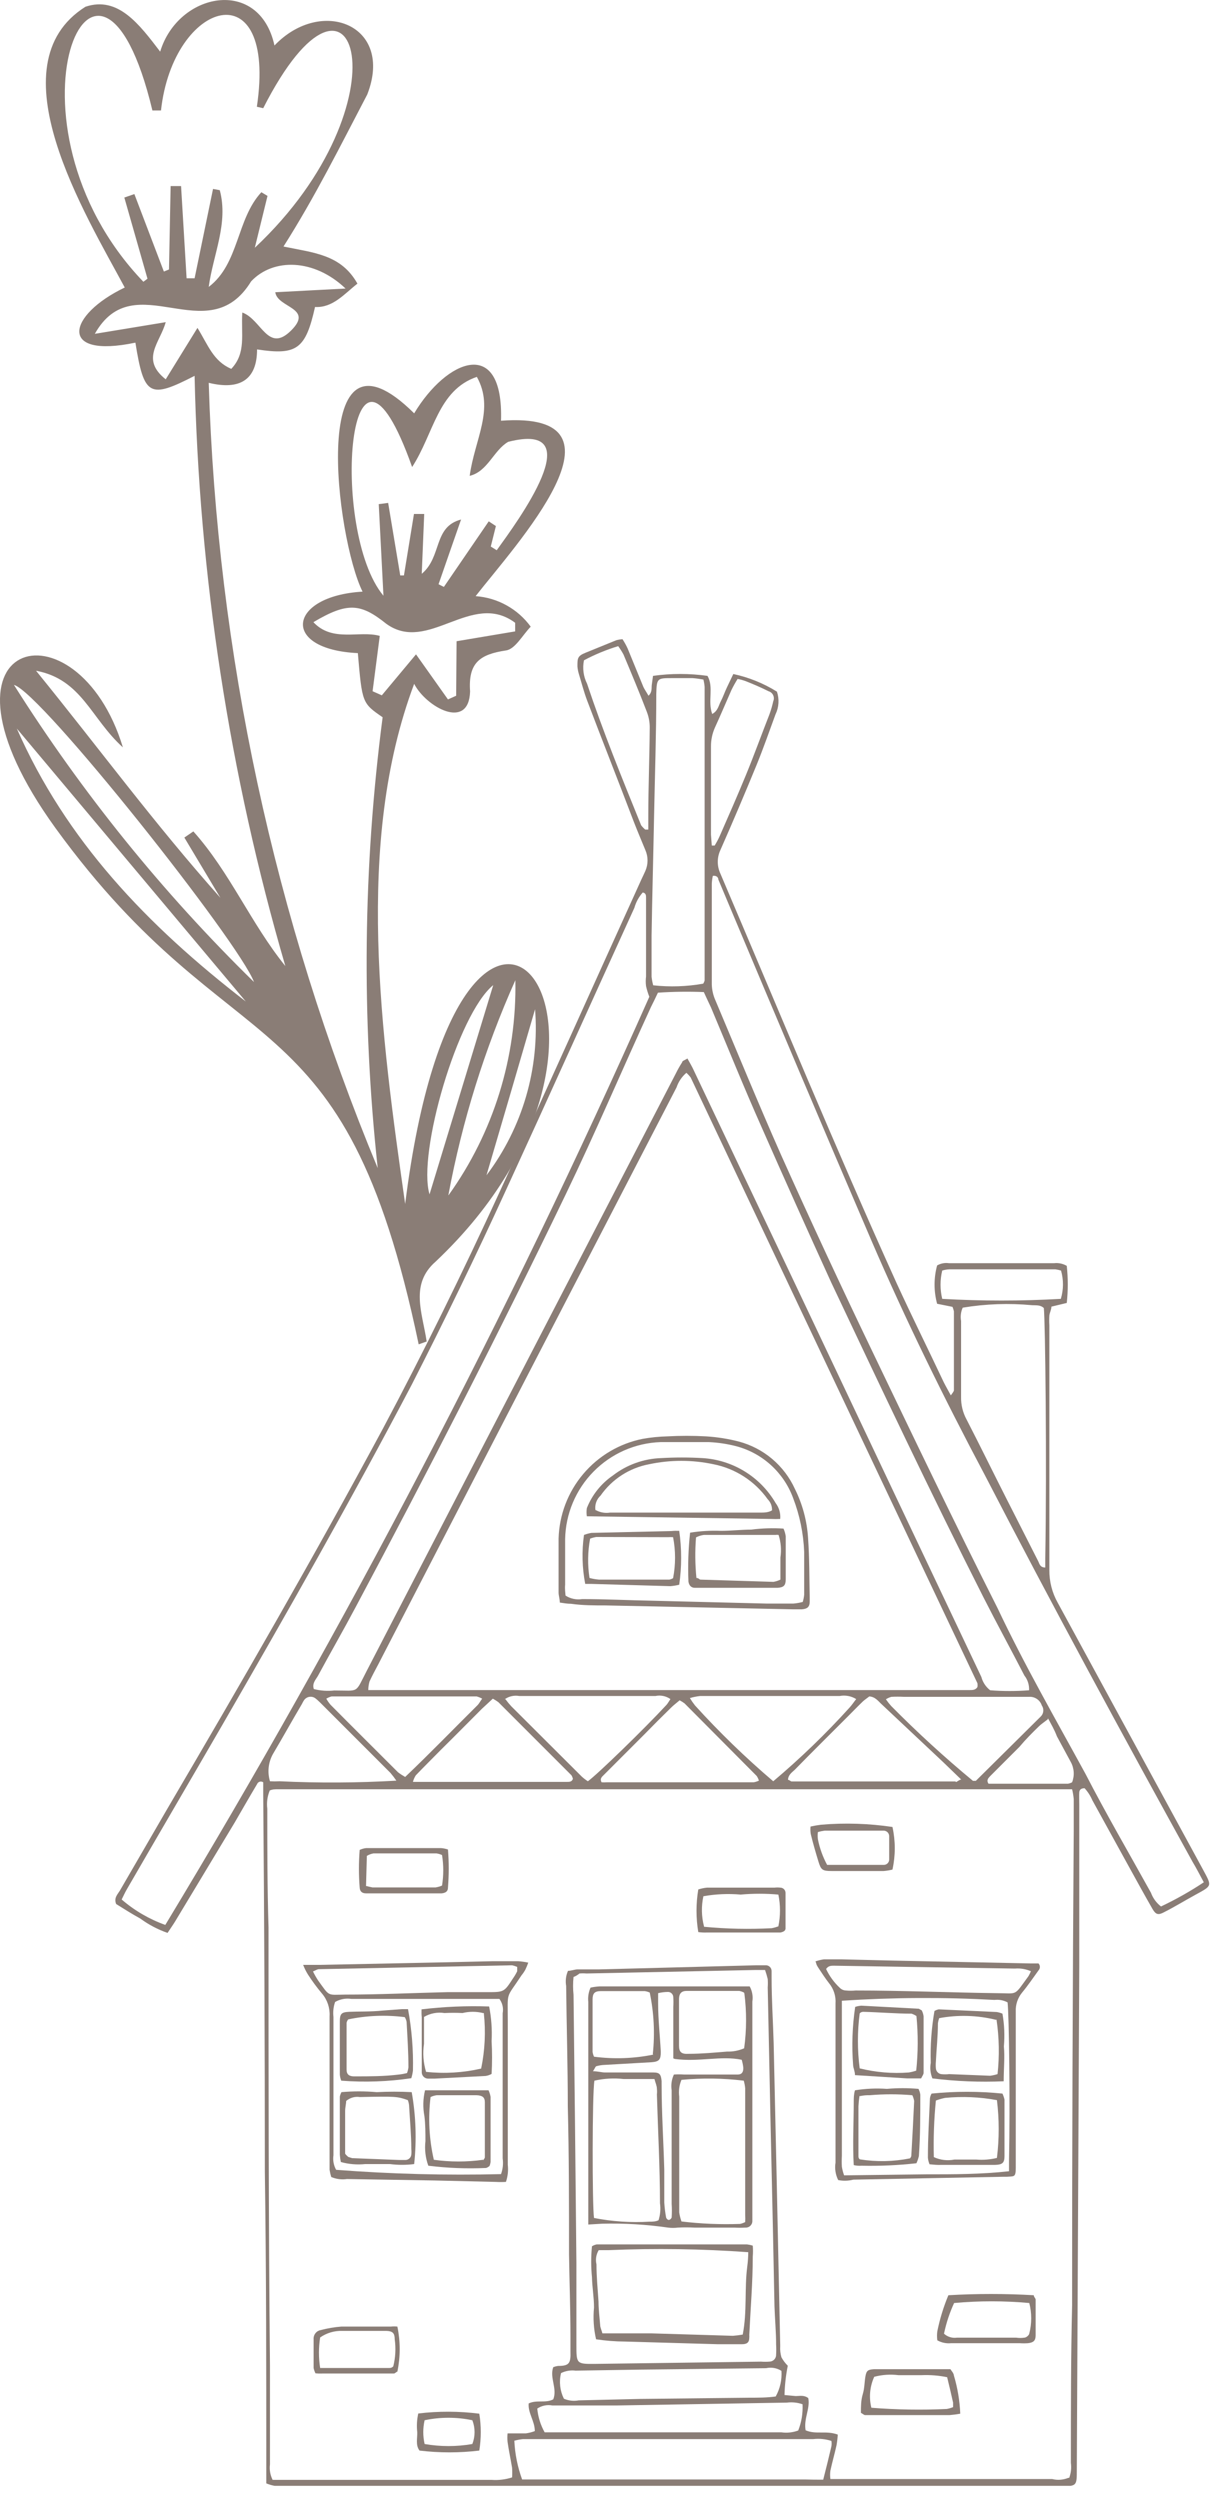
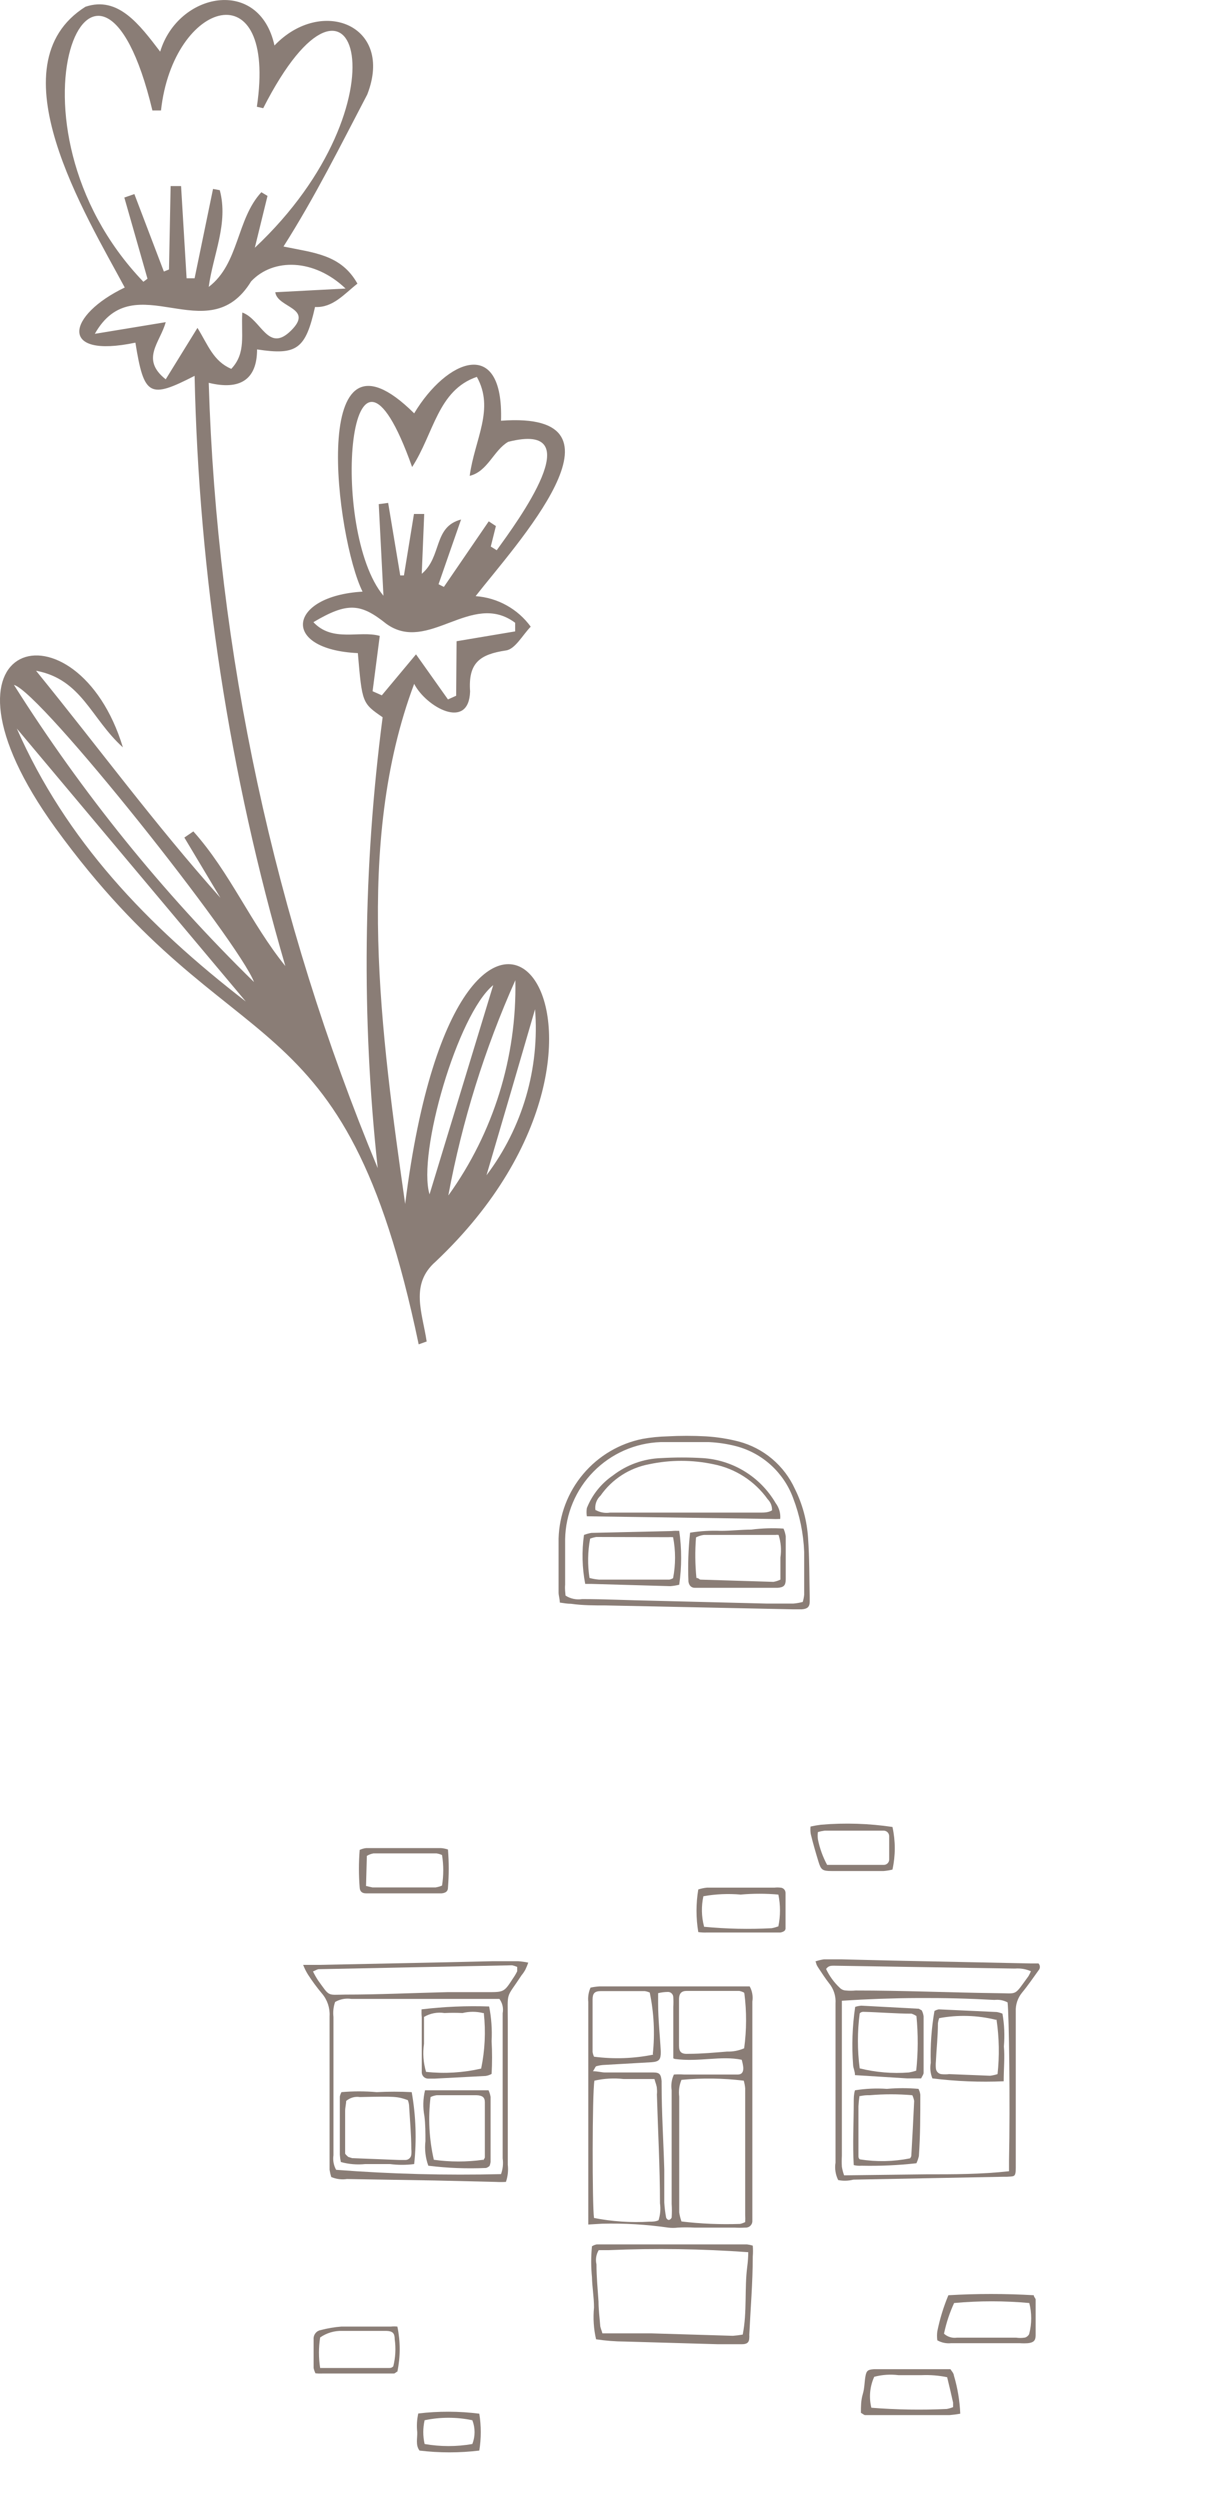
<svg xmlns="http://www.w3.org/2000/svg" width="60" height="122" viewBox="0 0 60 122" fill="none">
  <g clip-path="url(#clip0_53_87)">
    <path d="M6 36.47C4.44 35.07 4 33.15 1.76 32.73C4.93 36.63 7.5 40.15 10.76 43.81L9 40.87L9.44 40.57C11.23 42.57 12.24 45.05 13.93 47.14C11.198 37.775 9.709 28.092 9.5 18.34C7.3 19.47 7.03 19.34 6.61 16.72C2.8 17.52 3.29 15.37 6.09 14.03C4.19 10.49 -0.33 3.17 4.17 0.33C5.77 -0.21 6.81 1.2 7.82 2.52C8.69 -0.37 12.66 -1.16 13.4 2.22C15.69 -0.18 19.25 1.22 17.93 4.61C16.62 7.11 15.38 9.61 13.84 12.03C15.34 12.34 16.65 12.42 17.45 13.84C16.81 14.34 16.25 15.03 15.38 14.98C14.92 17.03 14.5 17.35 12.55 17.05C12.55 18.54 11.7 19.05 10.19 18.68C10.588 31.848 13.384 44.834 18.44 57C17.646 49.683 17.727 42.298 18.68 35C17.68 34.31 17.68 34.31 17.47 31.87C13.66 31.69 14.07 29.08 17.7 28.87C16.41 26.29 15 15 20.22 20.17C21.8 17.53 24.59 16.38 24.46 20.53C31.25 20.03 25.12 26.65 23.22 29.09C23.75 29.128 24.265 29.28 24.729 29.538C25.194 29.795 25.597 30.151 25.91 30.58C25.51 30.99 25.15 31.68 24.7 31.74C23.44 31.93 22.85 32.33 22.95 33.74C22.89 35.67 20.8 34.5 20.22 33.37C17.3 41.13 18.61 50.51 19.78 58.75C22.52 36.91 33.22 50.27 21.27 61.56C20 62.67 20.62 64.05 20.83 65.46L20.44 65.6C16.78 48.11 11.44 52.43 2.71 40.41C-4.09 31 3.78 29.16 6 36.47ZM6.07 9.64L6.56 9.47L8 13.25L8.25 13.15L8.33 9.08H8.84L9.11 13.58H9.5L10.4 9.22L10.73 9.28C11.16 10.9 10.41 12.4 10.19 14C11.68 12.87 11.54 10.69 12.76 9.38L13.06 9.56L12.44 12.09C20 5 17.36 -3.58 12.85 5.28L12.54 5.21C13.54 -1.53 8.45 -0.01 7.86 5.39H7.44C4.75 -5.85 -0.43 6 7 13.75L7.2 13.6L6.07 9.64ZM21.41 28.51L21.67 28.64L23.86 25.44L24.21 25.67L23.96 26.67L24.25 26.85C25.25 25.46 28.91 20.52 24.81 21.56C24.1 21.97 23.81 23.01 22.93 23.22C23.17 21.44 24.16 19.97 23.28 18.39C21.37 19.04 21.18 21.16 20.12 22.79C17 14 16.07 25.9 18.72 29.07L18.49 24.6L18.95 24.54L19.54 28.08H19.72L20.21 25.08H20.71L20.59 28C21.59 27.16 21.14 25.71 22.51 25.35C22.14 26.4 21.78 27.45 21.41 28.51ZM16.87 14.08C15.34 12.62 13.34 12.58 12.26 13.73C10.14 17.19 6.56 12.86 4.63 16.29L8.09 15.72C7.82 16.72 6.84 17.52 8.09 18.51L9.64 16C10.16 16.84 10.41 17.62 11.29 18C12.03 17.22 11.76 16.32 11.83 15.25C12.77 15.59 13.08 17.25 14.21 16.13C15.34 15.01 13.54 15.03 13.44 14.26L16.87 14.08ZM12.4 47.92C11.69 46 2 33.77 0.68 33.42C4.008 38.693 7.942 43.559 12.4 47.92ZM22.29 31.29L25.15 30.81V30.39C23.02 28.8 20.91 31.92 18.86 30.44C17.61 29.44 16.97 29.37 15.3 30.36C16.24 31.36 17.55 30.75 18.54 31.03L18.19 33.73L18.64 33.93L20.31 31.93L21.87 34.13L22.27 33.95L22.29 31.29ZM12 48.87L0.82 35.55C3.22 41 7.15 45.13 12 48.87ZM21.9 58.32C24.091 55.267 25.234 51.587 25.16 47.83C23.66 51.185 22.562 54.706 21.89 58.32H21.9ZM24.08 48.07C22.34 49.49 20.37 56.29 20.97 58.28L24.08 48.07ZM26.13 49.22C25.35 51.9 24.57 54.57 23.75 57.35C25.51 55.022 26.354 52.129 26.12 49.22H26.13Z" fill="#8A7D76" />
-     <path d="M13 121.18C13 120.93 13 120.71 13 120.48C13 115.65 13 110.81 12.93 105.98C12.93 99.84 12.903 93.697 12.85 87.55C12.85 87.35 12.85 87.15 12.85 86.97C12.825 86.953 12.797 86.941 12.767 86.937C12.737 86.932 12.707 86.934 12.678 86.942C12.649 86.951 12.623 86.966 12.6 86.987C12.578 87.007 12.561 87.032 12.55 87.06C12.18 87.68 11.82 88.31 11.46 88.93L8.55 93.76C8.44 93.94 8.31 94.12 8.18 94.32C7.704 94.154 7.256 93.918 6.85 93.62C6.43 93.39 6.04 93.14 5.67 92.91C5.55 92.61 5.74 92.44 5.85 92.26L8.17 88.26C11.76 82.15 15.31 76 18.7 69.7C20.7 65.94 22.59 62.09 24.37 58.21C26.71 53.12 29 48 31.31 42.92C31.38 42.78 31.44 42.64 31.51 42.49C31.578 42.332 31.613 42.162 31.613 41.99C31.613 41.818 31.578 41.648 31.51 41.49C31.32 41.03 31.13 40.58 30.95 40.12C30.19 38.12 29.42 36.18 28.67 34.2C28.51 33.78 28.4 33.35 28.27 32.92C28.228 32.79 28.201 32.656 28.19 32.52C28.19 32.12 28.19 32.01 28.59 31.85L30.09 31.24C30.188 31.214 30.288 31.198 30.39 31.19C30.484 31.333 30.568 31.484 30.64 31.64L31.41 33.52C31.47 33.65 31.56 33.77 31.66 33.95C31.85 33.77 31.8 33.58 31.82 33.42L31.88 32.98C32.762 32.857 33.657 32.857 34.54 32.98C34.86 33.54 34.54 34.2 34.77 34.84C35.05 34.69 35.08 34.43 35.19 34.22C35.3 34.01 35.38 33.77 35.49 33.54C35.6 33.31 35.7 33.1 35.8 32.89C36.554 33.051 37.275 33.342 37.93 33.75C38.053 34.115 38.028 34.513 37.86 34.86C37.56 35.68 37.27 36.51 36.94 37.32C36.37 38.71 35.78 40.1 35.17 41.48C35.086 41.66 35.042 41.856 35.042 42.055C35.042 42.254 35.086 42.45 35.17 42.63C38 49.26 40.78 56 43.78 62.63C44.52 64.24 45.31 65.83 46.07 67.44C46.17 67.64 46.28 67.83 46.42 68.09C46.5 67.97 46.57 67.9 46.57 67.84C46.57 66.56 46.57 65.28 46.57 63.99C46.554 63.914 46.531 63.84 46.5 63.77L45.75 63.62C45.584 63.008 45.584 62.362 45.75 61.75C45.925 61.649 46.13 61.61 46.33 61.64H51.46C51.675 61.615 51.893 61.661 52.08 61.77C52.145 62.371 52.145 62.978 52.08 63.58L51.33 63.76C51.33 63.9 51.25 64.04 51.23 64.19C51.22 64.35 51.22 64.51 51.23 64.67C51.23 68.67 51.23 72.67 51.23 76.61C51.224 77.17 51.365 77.722 51.64 78.21L58.72 91.21C59.17 92.05 59.2 92 58.36 92.46C57.85 92.74 57.36 93.04 56.83 93.31C56.55 93.46 56.43 93.43 56.27 93.16C55.88 92.48 55.5 91.79 55.12 91.1L53.33 87.85C53.237 87.633 53.109 87.433 52.95 87.26C52.77 87.26 52.7 87.34 52.69 87.46C52.68 87.58 52.69 87.87 52.69 88.07C52.69 90.68 52.69 93.29 52.69 95.9L52.57 120.52C52.57 121.32 52.57 121.32 51.73 121.32H13.84C13.553 121.342 13.264 121.294 13 121.18ZM52.2 120.91C52.286 120.677 52.314 120.426 52.28 120.18C52.28 117.62 52.28 115.05 52.34 112.49C52.34 104.77 52.366 97.053 52.42 89.34C52.42 88.83 52.42 88.34 52.42 87.79C52.405 87.628 52.379 87.468 52.34 87.31H51.58H14.22C14.02 87.31 13.82 87.31 13.61 87.31C13.4 87.31 13.31 87.31 13.17 87.37C13.053 87.651 13.012 87.958 13.05 88.26C13.05 90.19 13.05 92.13 13.11 94.06C13.11 101.19 13.11 108.32 13.18 115.46C13.18 117.05 13.18 118.65 13.18 120.25C13.146 120.511 13.192 120.775 13.31 121.01C13.56 121.01 13.83 121.01 14.09 121.01H24C24.338 121.034 24.677 120.993 25 120.89C25.011 120.733 25.011 120.576 25 120.42C24.93 120 24.84 119.58 24.78 119.16C24.766 119.02 24.766 118.88 24.78 118.74C25.1 118.74 25.39 118.74 25.68 118.74C25.826 118.719 25.971 118.682 26.11 118.63C26.11 118.14 25.77 117.75 25.81 117.28C26.2 117.09 26.64 117.28 27.01 117.08C27.22 116.56 26.82 116.02 27.01 115.51C27.084 115.481 27.161 115.461 27.24 115.45C27.78 115.45 27.87 115.33 27.85 114.75C27.85 114.5 27.85 114.25 27.85 114C27.85 112.68 27.8 111.35 27.78 110C27.78 107.6 27.78 105.19 27.72 102.78C27.72 100.78 27.66 98.87 27.64 96.91C27.596 96.66 27.627 96.402 27.73 96.17C27.88 96.17 28.03 96.11 28.18 96.1H29.26L36.89 95.9H37.36C37.399 95.896 37.439 95.9 37.476 95.912C37.514 95.924 37.548 95.944 37.577 95.971C37.607 95.997 37.63 96.029 37.646 96.065C37.662 96.102 37.67 96.141 37.67 96.18C37.67 96.29 37.67 96.41 37.67 96.52C37.67 97.58 37.74 98.63 37.77 99.69L37.92 106.43C37.98 109.11 38.03 111.79 38.09 114.43V114.5C38.079 114.679 38.099 114.858 38.15 115.03C38.233 115.181 38.337 115.319 38.46 115.44C38.365 115.911 38.312 116.39 38.3 116.87L38.85 116.92C39.04 116.92 39.25 116.86 39.46 117.02C39.56 117.54 39.23 118.02 39.33 118.59C39.83 118.81 40.33 118.59 40.9 118.8C40.89 118.974 40.87 119.148 40.84 119.32C40.75 119.73 40.63 120.14 40.54 120.56C40.521 120.696 40.521 120.834 40.54 120.97C40.82 120.97 41.07 120.97 41.31 120.97C44.66 120.97 48.02 120.97 51.37 120.97C51.633 121.034 51.909 121.013 52.16 120.91H52.2ZM33.51 52.35C33.288 52.539 33.123 52.784 33.03 53.06C28.17 62.44 23.316 71.823 18.47 81.21C18.32 81.49 18.17 81.77 18.04 82.05C18.001 82.187 17.98 82.328 17.98 82.47H18.76H41.58C42.08 82.47 42.58 82.47 43.1 82.47C44.52 82.47 45.94 82.47 47.35 82.47C47.48 82.47 47.63 82.47 47.72 82.32C47.729 82.26 47.729 82.2 47.72 82.14C43.053 72.293 38.386 62.44 33.72 52.58C33.657 52.497 33.587 52.42 33.51 52.35ZM32.12 48.44C32 48.7 31.89 48.92 31.78 49.14C30.4 52.14 29.07 55.27 27.62 58.28C24.35 65.07 20.91 71.77 17.37 78.41C16.77 79.54 16.13 80.65 15.52 81.78C15.41 81.97 15.23 82.14 15.32 82.42C15.646 82.504 15.985 82.527 16.32 82.49C17.56 82.49 17.32 82.66 17.9 81.54L33 52.37C33.09 52.188 33.19 52.011 33.3 51.84C33.3 51.76 33.45 51.73 33.56 51.65C33.68 51.87 33.79 52.05 33.87 52.23C37.17 59.17 40.463 66.113 43.75 73.06C45.136 75.987 46.523 78.91 47.91 81.83C47.978 82.088 48.129 82.316 48.34 82.48C48.972 82.529 49.607 82.529 50.24 82.48C50.253 82.22 50.171 81.964 50.01 81.76C49.35 80.48 48.66 79.22 48.01 77.94C45.44 72.86 43.01 67.73 40.58 62.58C39.426 60.053 38.293 57.527 37.18 55C36.32 53.07 35.53 51.11 34.71 49.16C34.6 48.92 34.48 48.68 34.36 48.41C33.613 48.38 32.865 48.39 32.12 48.44ZM31.7 48.64C31.633 48.471 31.58 48.297 31.54 48.12C31.52 47.964 31.52 47.806 31.54 47.65V45.9C31.54 45.2 31.54 44.5 31.54 43.81C31.54 43.7 31.54 43.58 31.38 43.55C31.188 43.766 31.048 44.022 30.97 44.3C28.87 48.9 26.8 53.51 24.69 58.1C23.23 61.29 21.69 64.46 20.1 67.57C17.15 73.18 14.02 78.69 10.85 84.18C9.31 86.84 7.75 89.5 6.2 92.18C6.1 92.35 6.02 92.53 5.94 92.69C6.567 93.231 7.289 93.651 8.07 93.93C16.89 79.345 24.782 64.218 31.7 48.64ZM58.77 91.85C58.56 91.46 58.4 91.15 58.22 90.85C54.77 84.6 51.37 78.34 48.09 72C46.09 68.23 44.22 64.43 42.54 60.53C40.18 55.04 37.85 49.53 35.54 44.04C35.38 43.67 35.23 43.29 35.07 42.92C35.07 42.82 34.98 42.71 34.8 42.74C34.773 42.865 34.756 42.992 34.75 43.12C34.75 44.76 34.75 46.4 34.75 48.04C34.758 48.309 34.819 48.574 34.93 48.82C35.99 51.33 37.01 53.82 38.12 56.33C39.573 59.57 41.07 62.79 42.61 65.99C44.61 70.16 46.61 74.33 48.7 78.47C50 81.22 51.53 83.88 53 86.57C54 88.51 55.12 90.43 56.19 92.36C56.287 92.625 56.457 92.857 56.68 93.03C57.404 92.687 58.102 92.293 58.77 91.85ZM28 96.47C27.97 96.759 27.97 97.051 28 97.34C28.053 101.7 28.1 106.06 28.14 110.42C28.14 111.77 28.14 113.12 28.14 114.42C28.14 115.35 28.14 115.36 29.07 115.35L37.16 115.24C37.293 115.25 37.427 115.25 37.56 115.24C37.605 115.24 37.649 115.231 37.691 115.213C37.732 115.195 37.77 115.169 37.8 115.136C37.831 115.104 37.855 115.065 37.871 115.022C37.886 114.98 37.892 114.935 37.89 114.89C37.9 114.73 37.9 114.57 37.89 114.41C37.89 113.79 37.83 113.16 37.81 112.53C37.76 110.01 37.71 107.53 37.65 104.98C37.59 102.43 37.54 99.68 37.48 96.98C37.49 96.844 37.49 96.706 37.48 96.57C37.444 96.421 37.401 96.274 37.35 96.13H36.85L28.63 96.3C28.517 96.29 28.403 96.29 28.29 96.3C28.19 96.38 28.11 96.43 28 96.47ZM47 63.81C46.908 64.014 46.88 64.24 46.92 64.46C46.92 65.7 46.92 66.94 46.92 68.17C46.913 68.554 47.006 68.933 47.19 69.27C47.85 70.55 48.48 71.84 49.13 73.12L50.69 76.19C50.75 76.32 50.78 76.49 51.03 76.49C51.03 76.33 51.03 76.18 51.03 76.03C51.11 71.46 51.03 64.44 50.96 63.83C50.8 63.67 50.59 63.7 50.39 63.69C49.259 63.584 48.12 63.624 47 63.81ZM34.33 48C34.33 48 34.4 47.89 34.4 47.83C34.4 43.063 34.4 38.293 34.4 33.52C34.39 33.398 34.37 33.278 34.34 33.16C34.164 33.127 33.987 33.103 33.81 33.09H32.81C32.09 33.09 32.06 33.09 32.04 33.86C32.04 35.86 31.97 37.86 31.93 39.93C31.89 42 31.84 43.75 31.81 45.66C31.81 46.32 31.81 46.97 31.81 47.66C31.825 47.802 31.852 47.942 31.89 48.08C32.703 48.169 33.524 48.142 34.33 48ZM40.19 121C40.34 120.41 40.47 119.89 40.59 119.37C40.604 119.284 40.604 119.196 40.59 119.11C40.306 119.017 40.006 118.986 39.71 119.02H25.53C25.388 119.035 25.247 119.062 25.11 119.1C25.14 119.745 25.269 120.383 25.49 120.99C25.77 120.99 26.03 120.99 26.3 120.99C30.64 120.99 34.973 120.99 39.3 120.99C39.58 121 39.85 121 40.19 121ZM33.68 82.86C33.756 82.985 33.839 83.105 33.93 83.22C35.122 84.534 36.398 85.77 37.75 86.92C39.069 85.809 40.312 84.609 41.47 83.33C41.59 83.2 41.68 83.06 41.8 82.91C41.558 82.761 41.269 82.707 40.99 82.76H34.18C34.011 82.779 33.843 82.812 33.68 82.86ZM24.68 82.92C24.767 83.038 24.86 83.152 24.96 83.26L28.4 86.69C28.493 86.775 28.593 86.852 28.7 86.92C29.16 86.59 31.45 84.37 32.54 83.19C32.61 83.11 32.66 83.01 32.73 82.91C32.625 82.836 32.506 82.784 32.38 82.759C32.255 82.733 32.125 82.733 32 82.76H25.35C25.227 82.737 25.1 82.74 24.978 82.768C24.856 82.795 24.741 82.847 24.64 82.92H24.68ZM46.93 86.84L46.06 86L43.06 83.18C42.88 83.02 42.74 82.8 42.44 82.78C42.34 82.86 42.23 82.93 42.13 83.02C41.87 83.27 41.62 83.53 41.37 83.78C40.51 84.64 39.65 85.49 38.8 86.36C38.66 86.49 38.48 86.61 38.47 86.85C38.54 86.85 38.6 86.93 38.65 86.93H46.65C46.67 87 46.73 86.91 46.89 86.84H46.93ZM47.54 86.9H47.64L50.8 83.77C50.875 83.701 50.922 83.607 50.933 83.506C50.944 83.405 50.918 83.303 50.86 83.22C50.818 83.091 50.734 82.98 50.622 82.904C50.51 82.828 50.375 82.791 50.24 82.8H44.13C43.926 82.79 43.723 82.79 43.52 82.8C43.424 82.826 43.333 82.867 43.25 82.92C43.33 83.035 43.416 83.145 43.51 83.25C44.778 84.532 46.11 85.751 47.5 86.9H47.54ZM26.59 118.69H27.29H28.51H38.15C38.426 118.729 38.708 118.698 38.97 118.6C39.131 118.193 39.202 117.757 39.18 117.32C38.936 117.235 38.676 117.208 38.42 117.24L30.07 117.38H26.97C26.713 117.331 26.447 117.385 26.23 117.53C26.267 117.938 26.39 118.333 26.59 118.69ZM24.06 82.89L23.53 83.38C22.86 84.05 22.2 84.72 21.53 85.38C21.12 85.8 20.7 86.21 20.3 86.63C20.236 86.728 20.189 86.837 20.16 86.95H20.96H27.69C27.8 86.95 27.92 86.95 27.97 86.8C27.955 86.74 27.931 86.683 27.9 86.63L24.33 83.06C24.244 82.997 24.154 82.94 24.06 82.89ZM15.93 82.89C15.99 82.996 16.06 83.097 16.14 83.19C17.23 84.29 18.33 85.38 19.43 86.48C19.541 86.565 19.658 86.641 19.78 86.71C21 85.55 22.15 84.36 23.33 83.19C23.4 83.11 23.45 83.01 23.54 82.89C23.454 82.843 23.364 82.806 23.27 82.78C23.07 82.78 22.86 82.78 22.66 82.78H16.8C16.6 82.78 16.39 82.78 16.19 82.78C16.098 82.804 16.011 82.841 15.93 82.89ZM37.05 86.89C37.025 86.808 36.988 86.73 36.94 86.66L33.42 83.12C33.344 83.063 33.264 83.013 33.18 82.97C33.03 83.1 32.89 83.2 32.76 83.33C32.33 83.75 31.9 84.18 31.48 84.61L29.48 86.61C29.39 86.7 29.27 86.79 29.37 86.97C29.453 86.976 29.537 86.976 29.62 86.97H36.8C36.886 86.954 36.97 86.927 37.05 86.89ZM38.15 115.69C37.927 115.549 37.657 115.503 37.4 115.56L31.27 115.63L28.1 115.68C27.856 115.649 27.61 115.691 27.39 115.8C27.287 116.22 27.337 116.663 27.53 117.05C27.757 117.147 28.007 117.175 28.25 117.13L31.25 117.06L36.6 117C37.03 117 37.45 117 37.87 116.94C38.083 116.559 38.18 116.125 38.15 115.69ZM19.35 86.89C19.26 86.758 19.163 86.631 19.06 86.51L15.63 83.08C15.56 83.02 15.5 82.95 15.43 82.9C15.388 82.862 15.339 82.832 15.285 82.815C15.232 82.797 15.175 82.792 15.118 82.799C15.062 82.805 15.008 82.824 14.96 82.854C14.912 82.883 14.871 82.923 14.84 82.97C14.803 83.028 14.769 83.088 14.74 83.15C14.26 83.96 13.8 84.79 13.32 85.6C13.21 85.8 13.141 86.019 13.117 86.246C13.093 86.472 13.114 86.702 13.18 86.92C13.336 86.929 13.493 86.929 13.65 86.92C15.549 87.01 17.452 87 19.35 86.89ZM31.5 40.48H31.65C31.65 40.27 31.65 40.05 31.65 39.83C31.65 38.39 31.71 36.96 31.72 35.52C31.724 35.253 31.676 34.989 31.58 34.74C31.22 33.8 30.83 32.87 30.44 31.94C30.363 31.797 30.276 31.66 30.18 31.53C29.602 31.705 29.043 31.936 28.51 32.22C28.43 32.606 28.483 33.008 28.66 33.36C29.44 35.7 30.37 37.98 31.3 40.27C31.358 40.347 31.425 40.417 31.5 40.48ZM34.75 41.26H34.89C34.98 41.115 35.06 40.965 35.13 40.81C35.57 39.81 36.01 38.81 36.42 37.81C36.83 36.81 37.19 35.81 37.56 34.87C37.638 34.658 37.702 34.441 37.75 34.22C37.77 34.173 37.781 34.122 37.78 34.071C37.779 34.02 37.767 33.969 37.746 33.923C37.724 33.877 37.693 33.835 37.654 33.802C37.615 33.769 37.569 33.744 37.52 33.73C37.16 33.55 36.79 33.39 36.41 33.24C36.28 33.192 36.146 33.155 36.01 33.13C35.901 33.305 35.8 33.485 35.71 33.67C35.44 34.28 35.18 34.9 34.9 35.51C34.772 35.8 34.707 36.113 34.71 36.43C34.71 37.86 34.71 39.29 34.71 40.73C34.72 40.91 34.74 41.09 34.75 41.26ZM51.8 62C51.712 61.973 51.621 61.953 51.53 61.94H46.34C46.224 61.945 46.11 61.965 46 62C45.89 62.453 45.89 62.926 46 63.38C47.928 63.49 49.861 63.49 51.79 63.38C51.925 62.93 51.928 62.452 51.8 62ZM51.16 83.89C50.96 84.05 50.83 84.13 50.72 84.24C50.4 84.55 50.08 84.87 49.77 85.24L48.34 86.67C48.26 86.76 48.14 86.86 48.26 87.04C48.38 87.04 48.51 87.04 48.64 87.04H52.14C52.21 87.027 52.277 87.003 52.34 86.97C52.403 86.808 52.429 86.635 52.417 86.462C52.405 86.289 52.355 86.121 52.27 85.97L51.6 84.73C51.47 84.39 51.33 84.16 51.16 83.84V83.89Z" fill="#8A7D76" />
    <path d="M40.92 106.38C40.789 106.117 40.744 105.82 40.79 105.53C40.79 103.35 40.79 101.17 40.79 98.99C40.79 98.58 40.79 98.18 40.79 97.77C40.816 97.408 40.702 97.05 40.47 96.77C40.29 96.54 40.13 96.29 39.97 96.05C39.81 95.81 39.88 95.85 39.81 95.71C39.943 95.663 40.081 95.63 40.22 95.61C40.51 95.61 40.81 95.61 41.1 95.61L43.59 95.67L50.33 95.81C50.46 95.81 50.59 95.81 50.7 95.81C50.743 95.856 50.767 95.917 50.767 95.98C50.767 96.043 50.743 96.104 50.7 96.15C50.44 96.51 50.19 96.88 49.9 97.23C49.685 97.491 49.574 97.822 49.59 98.16C49.59 100.23 49.59 102.29 49.59 104.36C49.59 104.83 49.59 105.3 49.59 105.78C49.59 106.26 49.51 106.19 49.15 106.22H48.94L41.66 106.36C41.418 106.422 41.165 106.429 40.92 106.38ZM41.1 97.63C41.1 97.92 41.1 98.19 41.1 98.46V105.2C41.09 105.376 41.09 105.553 41.1 105.73C41.123 105.873 41.16 106.014 41.21 106.15L45.21 106.1C46.55 106.1 47.89 106.1 49.26 105.95C49.26 105.76 49.26 105.61 49.26 105.45C49.32 102.66 49.26 98.28 49.19 97.71C48.994 97.606 48.771 97.564 48.55 97.59C46.068 97.453 43.58 97.466 41.1 97.63ZM50.33 96.19C50.085 96.083 49.817 96.038 49.55 96.06L45.71 96L40.71 95.92C40.58 95.92 40.44 95.92 40.33 96.08C40.493 96.427 40.72 96.739 41 97C41.08 97.08 41.187 97.127 41.3 97.13C41.456 97.145 41.614 97.145 41.77 97.13C44.06 97.13 46.35 97.23 48.64 97.26C49.72 97.26 49.47 97.44 50.21 96.43C50.255 96.352 50.295 96.272 50.33 96.19Z" fill="#8A7D76" />
    <path d="M14.8 95.88H15.58C18.41 95.82 21.25 95.77 24.08 95.7C24.48 95.7 24.89 95.7 25.29 95.7C25.458 95.712 25.625 95.735 25.79 95.77C25.75 95.886 25.703 95.999 25.65 96.11C25.596 96.209 25.532 96.303 25.46 96.39C24.68 97.58 24.79 97.11 24.79 98.63C24.79 100.97 24.79 103.3 24.79 105.63C24.823 105.913 24.792 106.2 24.7 106.47C24.53 106.48 24.36 106.48 24.19 106.47L21.19 106.4L16.94 106.33C16.679 106.369 16.412 106.334 16.17 106.23C16.135 106.115 16.108 105.998 16.09 105.88C16.09 105.68 16.09 105.48 16.09 105.28C16.09 102.98 16.09 100.69 16.09 98.39C16.115 97.986 15.982 97.588 15.72 97.28C15.474 96.988 15.247 96.68 15.04 96.36C14.944 96.208 14.864 96.047 14.8 95.88ZM24.46 106.09C24.549 105.844 24.577 105.579 24.54 105.32C24.54 103.93 24.54 102.53 24.54 101.14C24.54 100.14 24.54 99.2 24.54 98.24C24.563 98.118 24.561 97.993 24.534 97.873C24.506 97.752 24.454 97.639 24.38 97.54H23.76H20.38H17.15C16.877 97.499 16.599 97.552 16.36 97.69C16.278 97.924 16.251 98.174 16.28 98.42V105.17C16.243 105.414 16.289 105.664 16.41 105.88C19.088 106.086 21.775 106.156 24.46 106.09ZM15.28 96.2C15.354 96.351 15.437 96.498 15.53 96.64C16.11 97.44 15.96 97.34 16.84 97.33C18.5 97.33 20.16 97.25 21.84 97.21H23.79C24.61 97.21 24.61 97.21 25.05 96.53C25.126 96.422 25.193 96.308 25.25 96.19C25.25 96.19 25.25 96.06 25.25 95.98C25.169 95.945 25.085 95.918 25 95.9L15.57 96.09C15.49 96.09 15.43 96.14 15.28 96.2Z" fill="#8A7D76" />
    <path d="M46.88 117.78C46.705 117.813 46.528 117.836 46.35 117.85C44.977 117.85 43.606 117.85 42.24 117.85C42.18 117.85 42.13 117.79 42.03 117.74C42.03 117.44 42.03 117.13 42.12 116.83C42.21 116.53 42.2 116.25 42.25 115.96C42.3 115.67 42.38 115.63 42.66 115.61H46.23H46.4C46.45 115.69 46.56 115.8 46.57 115.92C46.75 116.525 46.854 117.149 46.88 117.78ZM46.24 116C45.832 115.916 45.416 115.883 45 115.9C44.62 115.9 44.24 115.9 43.86 115.9C43.465 115.851 43.064 115.878 42.68 115.98C42.465 116.453 42.415 116.985 42.54 117.49C43.764 117.587 44.993 117.607 46.22 117.55C46.326 117.531 46.43 117.5 46.53 117.46C46.53 117.37 46.53 117.3 46.53 117.24C46.44 116.83 46.34 116.41 46.24 116Z" fill="#8A7D76" />
    <path d="M21.87 90.25C21.92 90.869 21.92 91.491 21.87 92.11C21.87 92.29 21.76 92.37 21.56 92.39H17.87C17.67 92.39 17.57 92.29 17.56 92.11C17.51 91.497 17.51 90.882 17.56 90.27C17.661 90.222 17.769 90.192 17.88 90.18C19.09 90.18 20.31 90.18 21.52 90.18C21.639 90.188 21.756 90.212 21.87 90.25ZM17.87 92.03L18.18 92.1H21.27C21.376 92.082 21.48 92.052 21.58 92.01C21.66 91.516 21.66 91.013 21.58 90.52C21.494 90.48 21.403 90.454 21.31 90.44C20.31 90.44 19.26 90.44 18.23 90.44C18.117 90.461 18.009 90.502 17.91 90.56L17.87 92.03Z" fill="#8A7D76" />
    <path d="M50.47 112C50.47 112.09 50.56 112.15 50.56 112.21C50.56 112.79 50.56 113.38 50.56 113.96C50.56 114.22 50.45 114.31 50.19 114.34C50.053 114.35 49.916 114.35 49.78 114.34H46.44C46.204 114.365 45.966 114.316 45.76 114.2C45.74 114.054 45.74 113.906 45.76 113.76C45.882 113.157 46.063 112.567 46.3 112C47.688 111.919 49.081 111.919 50.47 112ZM46.09 113.88C46.174 113.956 46.274 114.012 46.383 114.045C46.492 114.078 46.607 114.086 46.72 114.07H49.61C49.742 114.09 49.877 114.09 50.01 114.07C50.1 114.07 50.24 113.95 50.25 113.87C50.375 113.381 50.375 112.868 50.25 112.38C49.029 112.269 47.8 112.269 46.58 112.38C46.362 112.853 46.198 113.35 46.09 113.86V113.88Z" fill="#8A7D76" />
    <path d="M34.09 94.28C33.975 93.591 33.975 92.888 34.09 92.2C34.229 92.154 34.373 92.124 34.52 92.11C35.62 92.11 36.72 92.11 37.82 92.11C37.909 92.1 38 92.1 38.09 92.11C38.23 92.11 38.35 92.22 38.35 92.37C38.35 92.95 38.35 93.53 38.35 94.11C38.35 94.11 38.35 94.19 38.27 94.24C38.217 94.27 38.16 94.291 38.1 94.3H34.53C34.383 94.307 34.235 94.3 34.09 94.28ZM34.37 94.02C35.47 94.125 36.576 94.148 37.68 94.09C37.788 94.068 37.895 94.038 38 94C38.105 93.489 38.105 92.961 38 92.45C37.388 92.395 36.772 92.395 36.16 92.45C35.552 92.397 34.94 92.424 34.34 92.53C34.234 93.016 34.244 93.519 34.37 94V94.02Z" fill="#8A7D76" />
    <path d="M15.4 115.81C15.36 115.727 15.329 115.64 15.31 115.55C15.31 115.08 15.31 114.61 15.31 114.14C15.303 114.036 15.336 113.934 15.4 113.853C15.465 113.771 15.557 113.717 15.66 113.7C15.987 113.613 16.322 113.556 16.66 113.53C17.46 113.53 18.28 113.53 19.08 113.53C19.186 113.519 19.294 113.519 19.4 113.53C19.551 114.255 19.551 115.004 19.4 115.73C19.35 115.73 19.29 115.82 19.23 115.82H15.73C15.62 115.825 15.509 115.822 15.4 115.81ZM15.63 115.55H16.22H19C19.06 115.55 19.12 115.55 19.2 115.47C19.308 115.038 19.332 114.59 19.27 114.15C19.27 113.85 19.17 113.75 18.86 113.74C18.15 113.74 17.43 113.74 16.71 113.74C16.325 113.728 15.946 113.84 15.63 114.06C15.552 114.553 15.552 115.056 15.63 115.55Z" fill="#8A7D76" />
    <path d="M39.57 89.13C39.742 89.091 39.915 89.061 40.09 89.04C41.25 88.942 42.418 88.979 43.57 89.15C43.721 89.835 43.721 90.545 43.57 91.23C43.428 91.265 43.285 91.288 43.14 91.3H40.59C40.15 91.3 40.08 91.24 39.96 90.85C39.84 90.46 39.69 89.95 39.58 89.49C39.562 89.371 39.558 89.25 39.57 89.13ZM40.38 91H43.16C43.227 90.997 43.291 90.969 43.337 90.92C43.384 90.872 43.41 90.807 43.41 90.74C43.41 90.36 43.41 89.98 43.41 89.6C43.41 89.53 43.383 89.463 43.334 89.412C43.286 89.362 43.22 89.333 43.15 89.33H40.26C40.148 89.344 40.038 89.367 39.93 89.4C39.915 89.516 39.915 89.634 39.93 89.75C40.017 90.187 40.169 90.608 40.38 91Z" fill="#8A7D76" />
    <path d="M23.4 117.78C23.495 118.376 23.495 118.983 23.4 119.58C22.43 119.697 21.45 119.697 20.48 119.58C20.28 119.31 20.38 118.99 20.37 118.68C20.336 118.376 20.353 118.068 20.42 117.77C21.41 117.652 22.41 117.655 23.4 117.78ZM20.73 119.26C21.501 119.394 22.289 119.394 23.06 119.26C23.205 118.887 23.205 118.473 23.06 118.1C22.291 117.939 21.498 117.939 20.73 118.1C20.643 118.481 20.643 118.878 20.73 119.26Z" fill="#8A7D76" />
    <path d="M27.33 78.2C27.33 78.02 27.27 77.86 27.27 77.71C27.27 76.84 27.27 75.96 27.27 75.08C27.302 73.922 27.726 72.81 28.473 71.926C29.22 71.041 30.245 70.436 31.38 70.21C31.776 70.14 32.178 70.1 32.58 70.09C33.209 70.055 33.84 70.055 34.47 70.09C35.007 70.123 35.539 70.206 36.06 70.34C36.662 70.499 37.22 70.789 37.696 71.19C38.172 71.592 38.552 72.094 38.81 72.66C39.181 73.406 39.398 74.218 39.45 75.05C39.52 76.05 39.51 76.98 39.53 77.95C39.53 78.02 39.53 78.09 39.53 78.15C39.53 78.42 39.41 78.51 39.14 78.53H38.74L29.57 78.34C29.01 78.34 28.44 78.34 27.88 78.26C27.7 78.26 27.53 78.23 27.33 78.2ZM27.61 77.86C27.85 78.014 28.138 78.075 28.42 78.03C29.57 78.03 30.71 78.09 31.86 78.11L37.45 78.25H38.73C38.885 78.237 39.039 78.21 39.19 78.17C39.225 78.056 39.248 77.939 39.26 77.82C39.26 77.12 39.26 76.43 39.26 75.73C39.225 74.829 39.043 73.941 38.72 73.1C38.494 72.486 38.123 71.935 37.64 71.495C37.156 71.054 36.573 70.737 35.94 70.57C35.505 70.458 35.059 70.391 34.61 70.37C33.83 70.37 33.04 70.37 32.25 70.37C31.014 70.413 29.842 70.929 28.975 71.811C28.108 72.692 27.612 73.873 27.59 75.11V77.33C27.57 77.54 27.6 77.72 27.61 77.86Z" fill="#8A7D76" />
    <path d="M28.72 108.55C28.72 108.25 28.72 108.03 28.72 107.81V97.69C28.695 97.451 28.733 97.209 28.83 96.99C28.972 96.959 29.115 96.939 29.26 96.93C31.56 96.93 33.85 96.93 36.15 96.93C36.3 96.93 36.45 96.93 36.6 96.93C36.724 97.155 36.77 97.415 36.73 97.67C36.73 98.67 36.73 99.67 36.73 100.67C36.73 103.03 36.73 105.39 36.73 107.75C36.73 107.96 36.73 108.16 36.73 108.36C36.733 108.405 36.726 108.451 36.71 108.493C36.694 108.536 36.669 108.574 36.637 108.607C36.605 108.639 36.566 108.664 36.524 108.68C36.481 108.696 36.435 108.703 36.39 108.7C36.21 108.71 36.03 108.71 35.85 108.7C35.2 108.7 34.55 108.7 33.9 108.7C33.63 108.685 33.36 108.685 33.09 108.7C32.934 108.72 32.776 108.72 32.62 108.7C31.551 108.546 30.47 108.483 29.39 108.51L28.72 108.55ZM33.27 101.49C33.161 101.748 33.123 102.031 33.16 102.31C33.16 103.88 33.16 105.45 33.16 107.02C33.16 107.33 33.16 107.65 33.16 107.96C33.182 108.11 33.219 108.257 33.27 108.4C34.219 108.514 35.175 108.554 36.13 108.52C36.217 108.501 36.301 108.471 36.38 108.43C36.388 108.316 36.388 108.203 36.38 108.09V101.9C36.368 101.774 36.345 101.651 36.31 101.53C35.301 101.408 34.282 101.394 33.27 101.49ZM29 108.23C29.892 108.404 30.803 108.464 31.71 108.41C31.86 108.41 32.01 108.41 32.15 108.34C32.236 108.072 32.26 107.788 32.22 107.51C32.22 105.74 32.12 103.97 32.07 102.2C32.08 102.11 32.08 102.019 32.07 101.93C32.07 101.78 32 101.64 31.95 101.45C31.44 101.45 30.95 101.45 30.45 101.45C29.972 101.396 29.489 101.423 29.02 101.53C28.91 102.12 28.91 107.63 29 108.23ZM36.32 97.23C36.247 97.193 36.17 97.166 36.09 97.15C35.23 97.15 34.38 97.15 33.53 97.15C33.27 97.15 33.16 97.27 33.15 97.53C33.15 98.29 33.15 99.05 33.15 99.82C33.15 100.15 33.28 100.24 33.62 100.22C34.25 100.22 34.88 100.16 35.5 100.11C35.785 100.119 36.069 100.064 36.33 99.95C36.451 99.061 36.454 98.16 36.34 97.27L36.32 97.23ZM31.87 100.23C31.977 99.228 31.926 98.216 31.72 97.23C31.643 97.196 31.563 97.173 31.48 97.16C30.76 97.16 30.05 97.16 29.33 97.16C29.03 97.16 28.93 97.27 28.93 97.57C28.93 98.42 28.93 99.28 28.93 100.13C28.943 100.209 28.966 100.287 29 100.36C29.962 100.486 30.939 100.452 31.89 100.26L31.87 100.23ZM32.87 100.44C32.87 100.16 32.87 99.94 32.87 99.72V97.93C32.88 97.773 32.88 97.616 32.87 97.46C32.87 97.425 32.863 97.392 32.85 97.36C32.837 97.329 32.818 97.3 32.794 97.276C32.77 97.252 32.741 97.233 32.71 97.219C32.678 97.206 32.644 97.2 32.61 97.2C32.448 97.202 32.287 97.222 32.13 97.26C32.13 97.45 32.13 97.61 32.13 97.76C32.13 98.55 32.22 99.33 32.26 100.12C32.26 100.5 32.19 100.6 31.81 100.63L29.53 100.76C29.395 100.764 29.261 100.784 29.13 100.82C29.07 100.82 29.04 100.94 28.95 101.07C29.19 101.07 29.37 101.13 29.54 101.13C30.17 101.13 30.8 101.13 31.43 101.13H31.9C32.2 101.13 32.27 101.22 32.3 101.55V101.68C32.3 103.08 32.39 104.47 32.43 105.86C32.43 106.4 32.43 106.94 32.43 107.48C32.445 107.725 32.475 107.968 32.52 108.21C32.53 108.239 32.547 108.266 32.569 108.287C32.592 108.308 32.62 108.323 32.65 108.33C32.681 108.322 32.71 108.307 32.734 108.286C32.758 108.265 32.777 108.239 32.79 108.21C32.805 107.987 32.805 107.763 32.79 107.54V102C32.749 101.738 32.788 101.47 32.9 101.23C33.063 101.219 33.227 101.219 33.39 101.23H36.02C36.21 101.23 36.29 101.12 36.29 100.91C36.276 100.774 36.249 100.64 36.21 100.51C35.2 100.3 34.12 100.63 32.94 100.47L32.87 100.44Z" fill="#8A7D76" />
    <path d="M36.75 109.58C36.765 109.756 36.765 109.934 36.75 110.11C36.75 111.38 36.64 112.66 36.58 113.94C36.585 113.983 36.585 114.027 36.58 114.07C36.58 114.3 36.47 114.39 36.23 114.39C35.83 114.39 35.42 114.39 35.02 114.39L30.51 114.26C30.038 114.258 29.566 114.221 29.1 114.15C28.983 113.642 28.949 113.119 29 112.6C29 112.11 28.91 111.6 28.9 111.12C28.85 110.618 28.85 110.112 28.9 109.61C28.971 109.567 29.048 109.536 29.13 109.52H36.47C36.565 109.531 36.659 109.551 36.75 109.58ZM36.53 109.9C34.264 109.736 31.99 109.703 29.72 109.8H29.23C29.104 110.007 29.064 110.255 29.12 110.49C29.12 111.1 29.18 111.7 29.22 112.31C29.22 112.69 29.27 113.07 29.3 113.45C29.3 113.58 29.37 113.7 29.41 113.86H30.1H31.78L35.78 113.98C35.941 113.968 36.101 113.948 36.26 113.92C36.48 112.8 36.34 111.69 36.48 110.61C36.511 110.375 36.528 110.138 36.53 109.9Z" fill="#8A7D76" />
-     <path d="M45.38 105.61C45.337 105.508 45.31 105.4 45.3 105.29C45.3 104.29 45.36 103.36 45.4 102.39C45.411 102.309 45.438 102.231 45.48 102.16C46.63 102.044 47.789 102.044 48.94 102.16C48.983 102.253 49.017 102.35 49.04 102.45C49.04 103.37 49.04 104.29 49.04 105.21C49.04 105.54 48.94 105.63 48.58 105.64H45.95C45.77 105.65 45.6 105.63 45.38 105.61ZM45.59 105.26C45.902 105.404 46.252 105.446 46.59 105.38C46.95 105.38 47.31 105.38 47.67 105.38C48.005 105.407 48.343 105.38 48.67 105.3C48.785 104.363 48.785 103.416 48.67 102.48C47.836 102.326 46.984 102.289 46.14 102.37C45.986 102.401 45.836 102.444 45.69 102.5C45.599 103.417 45.566 104.339 45.59 105.26Z" fill="#8A7D76" />
    <path d="M49 101.56C47.838 101.61 46.674 101.563 45.52 101.42C45.421 101.179 45.393 100.916 45.44 100.66C45.414 99.813 45.475 98.965 45.62 98.13C45.684 98.091 45.756 98.064 45.83 98.05L48.66 98.18C48.756 98.196 48.85 98.223 48.94 98.26C49.033 98.788 49.056 99.326 49.01 99.86C49.06 100.4 49 100.93 49 101.56ZM48.62 98.56C47.713 98.337 46.768 98.309 45.85 98.48C45.824 98.558 45.804 98.638 45.79 98.72C45.79 99.35 45.72 99.97 45.69 100.6C45.68 100.71 45.68 100.82 45.69 100.93C45.695 100.997 45.723 101.061 45.768 101.112C45.813 101.163 45.873 101.197 45.94 101.21C46.073 101.225 46.207 101.225 46.34 101.21L48.34 101.29C48.462 101.274 48.583 101.247 48.7 101.21C48.797 100.325 48.781 99.431 48.65 98.55L48.62 98.56Z" fill="#8A7D76" />
    <path d="M45 98.1C45.046 98.19 45.077 98.288 45.09 98.39C45.09 99.31 45.09 100.23 45.09 101.15C45.09 101.23 45.02 101.31 44.97 101.42C44.75 101.42 44.52 101.42 44.3 101.42L41.74 101.26C41.74 101.07 41.66 100.93 41.65 100.78C41.577 99.829 41.61 98.873 41.75 97.93C41.847 97.898 41.948 97.878 42.05 97.87L44.86 98.02C44.86 98.02 44.94 98.07 45 98.1ZM44.73 98.37C44.658 98.323 44.581 98.286 44.5 98.26C43.72 98.26 42.93 98.19 42.14 98.17C42.14 98.17 42.03 98.17 41.97 98.25C41.855 99.139 41.855 100.04 41.97 100.93C42.754 101.124 43.565 101.192 44.37 101.13C44.492 101.11 44.613 101.08 44.73 101.04C44.824 100.152 44.827 99.258 44.74 98.37H44.73Z" fill="#8A7D76" />
    <path d="M41.68 105.65C41.62 104.65 41.68 103.58 41.68 102.55C41.68 102.38 41.68 102.2 41.74 102C42.256 101.917 42.779 101.893 43.3 101.93C43.812 101.885 44.328 101.885 44.84 101.93C44.885 102.017 44.916 102.112 44.93 102.21C44.93 103.21 44.93 104.21 44.86 105.21C44.832 105.33 44.792 105.447 44.74 105.56C43.85 105.66 42.955 105.7 42.06 105.68C41.932 105.69 41.804 105.68 41.68 105.65ZM41.96 102.28C41.935 102.445 41.918 102.612 41.91 102.78C41.91 103.58 41.91 104.39 41.91 105.2C41.91 105.26 41.91 105.32 41.98 105.37C42.793 105.499 43.623 105.482 44.43 105.32C44.43 105.32 44.49 105.24 44.49 105.2C44.54 104.31 44.59 103.41 44.63 102.52C44.613 102.423 44.582 102.329 44.54 102.24C43.848 102.18 43.152 102.18 42.46 102.24C42.306 102.235 42.151 102.249 42 102.28H41.96Z" fill="#8A7D76" />
    <path d="M20.58 98.05C21.675 97.919 22.778 97.872 23.88 97.91C23.99 98.466 24.03 99.034 24 99.6C24.03 100.133 24.03 100.667 24 101.2C23.91 101.251 23.812 101.285 23.71 101.3L21.23 101.43H20.89C20.811 101.427 20.736 101.395 20.681 101.339C20.625 101.283 20.593 101.208 20.59 101.13C20.59 101.06 20.59 100.99 20.59 100.93C20.59 100.09 20.59 99.26 20.59 98.43C20.577 98.303 20.574 98.176 20.58 98.05ZM23.58 98.23C23.252 98.149 22.908 98.149 22.58 98.23C22.287 98.215 21.993 98.215 21.7 98.23C21.355 98.175 21.001 98.243 20.7 98.42C20.7 98.84 20.7 99.29 20.7 99.73C20.633 100.188 20.667 100.656 20.8 101.1C21.699 101.197 22.609 101.143 23.49 100.94C23.675 100.049 23.718 99.134 23.62 98.23H23.58Z" fill="#8A7D76" />
    <path d="M20.1 102.09C20.305 103.248 20.346 104.43 20.22 105.6C19.828 105.65 19.432 105.65 19.04 105.6C18.64 105.6 18.24 105.6 17.83 105.6C17.43 105.641 17.027 105.607 16.64 105.5C16.615 105.381 16.599 105.261 16.59 105.14C16.59 104.2 16.59 103.26 16.59 102.31C16.605 102.233 16.632 102.159 16.67 102.09C17.242 102.04 17.818 102.04 18.39 102.09C18.959 102.06 19.53 102.06 20.1 102.09ZM17 105.25L17.19 105.31L19.48 105.4H19.81C19.878 105.396 19.943 105.367 19.992 105.319C20.042 105.272 20.073 105.208 20.08 105.14C20.09 105.05 20.09 104.96 20.08 104.87C20.08 104.16 20.01 103.44 19.97 102.72C19.96 102.638 19.94 102.557 19.91 102.48C19.41 102.3 19.29 102.29 17.57 102.33C17.451 102.311 17.33 102.318 17.214 102.351C17.098 102.384 16.991 102.442 16.9 102.52C16.9 102.66 16.85 102.83 16.85 103.01C16.85 103.7 16.85 104.4 16.85 105.09C16.87 105.13 16.93 105.19 17 105.25Z" fill="#8A7D76" />
-     <path d="M20.08 101.41C18.948 101.578 17.801 101.618 16.66 101.53C16.621 101.434 16.598 101.333 16.59 101.23C16.59 100.37 16.59 99.52 16.59 98.67C16.59 98.26 16.66 98.19 17.05 98.17C17.44 98.15 18.13 98.17 18.67 98.11L19.61 98.04C19.71 98.04 19.82 98.04 19.92 98.04C20.103 99.029 20.184 100.034 20.16 101.04C20.144 101.166 20.118 101.289 20.08 101.41ZM17 98.54C16.959 98.589 16.932 98.648 16.92 98.71C16.92 99.47 16.92 100.23 16.92 100.99C16.92 101.24 17.06 101.33 17.33 101.32C18.05 101.32 18.76 101.32 19.48 101.23C19.611 101.216 19.742 101.192 19.87 101.16C19.904 101.07 19.927 100.976 19.94 100.88C19.94 100.14 19.89 99.4 19.85 98.66C19.835 98.578 19.804 98.5 19.76 98.43C18.84 98.313 17.907 98.35 17 98.54Z" fill="#8A7D76" />
    <path d="M20.75 102H23.85C23.898 102.101 23.932 102.209 23.95 102.32V105.49C23.943 105.559 23.926 105.626 23.9 105.69C23.852 105.736 23.794 105.771 23.73 105.79C22.788 105.833 21.845 105.796 20.91 105.68C20.771 105.296 20.723 104.885 20.77 104.48C20.77 104.07 20.77 103.67 20.72 103.26C20.64 102.843 20.651 102.413 20.75 102ZM23.59 105.44C23.59 105.38 23.67 105.33 23.67 105.27C23.67 104.37 23.67 103.48 23.67 102.58C23.67 102.34 23.55 102.25 23.26 102.24C22.61 102.24 21.97 102.24 21.32 102.24C21.216 102.254 21.114 102.284 21.02 102.33C20.896 103.352 20.95 104.387 21.18 105.39C21.979 105.502 22.79 105.502 23.59 105.39V105.44Z" fill="#8A7D76" />
    <path d="M38.09 74.12C37.943 74.128 37.796 74.128 37.65 74.12L28.65 73.99C28.629 73.858 28.629 73.723 28.65 73.59C28.906 72.946 29.348 72.392 29.92 72C30.6 71.474 31.43 71.176 32.29 71.15C32.956 71.111 33.624 71.111 34.29 71.15C35.022 71.193 35.732 71.416 36.356 71.8C36.981 72.184 37.501 72.716 37.87 73.35C38.036 73.57 38.115 73.845 38.09 74.12ZM29.09 73.69C29.3 73.805 29.543 73.847 29.78 73.81H32.6H37.11C37.3 73.81 37.51 73.81 37.69 73.7C37.694 73.6 37.678 73.501 37.642 73.408C37.605 73.315 37.55 73.231 37.48 73.16C36.848 72.272 35.899 71.66 34.83 71.45C33.795 71.23 32.725 71.23 31.69 71.45C30.73 71.63 29.879 72.18 29.32 72.98C29.223 73.069 29.15 73.18 29.106 73.304C29.062 73.428 29.05 73.56 29.07 73.69H29.09Z" fill="#8A7D76" />
    <path d="M38.25 74.59C38.305 74.71 38.342 74.838 38.36 74.97C38.36 75.66 38.36 76.36 38.36 77.06C38.36 77.37 38.26 77.46 37.96 77.48H37.62H34.45C34.28 77.48 34.09 77.48 33.92 77.48C33.75 77.48 33.64 77.37 33.61 77.18C33.578 76.382 33.604 75.583 33.69 74.79C34.189 74.709 34.695 74.679 35.2 74.7C35.69 74.7 36.2 74.64 36.68 74.64C37.201 74.573 37.726 74.557 38.25 74.59ZM34 77C34.11 77 34.15 77.08 34.19 77.08L37.76 77.19C37.878 77.17 37.993 77.133 38.1 77.08C38.1 76.71 38.1 76.35 38.1 76C38.156 75.631 38.125 75.254 38.01 74.9C37.96 74.891 37.91 74.891 37.86 74.9H34.36C34.227 74.918 34.099 74.959 33.98 75.02C33.927 75.679 33.934 76.342 34 77Z" fill="#8A7D76" />
    <path d="M33.16 74.7C33.285 75.572 33.285 76.457 33.16 77.33C33.019 77.364 32.875 77.388 32.73 77.4L28.88 77.29C28.78 77.29 28.67 77.29 28.57 77.29C28.419 76.502 28.398 75.694 28.51 74.9C28.627 74.856 28.747 74.822 28.87 74.8L32.78 74.71C32.906 74.697 33.033 74.694 33.16 74.7ZM28.78 77C28.93 77.04 29.084 77.067 29.24 77.08H32.68C32.743 77.067 32.804 77.043 32.86 77.01C32.988 76.349 32.988 75.67 32.86 75.01C32.78 75.004 32.7 75.004 32.62 75.01L29.11 75C29.008 75.017 28.907 75.044 28.81 75.08C28.692 75.713 28.681 76.362 28.78 77Z" fill="#8A7D76" />
  </g>
  <defs>
    <clipPath id="clip0_53_87">
      <rect width="59.05" height="121.3" fill="white" />
    </clipPath>
  </defs>
</svg>